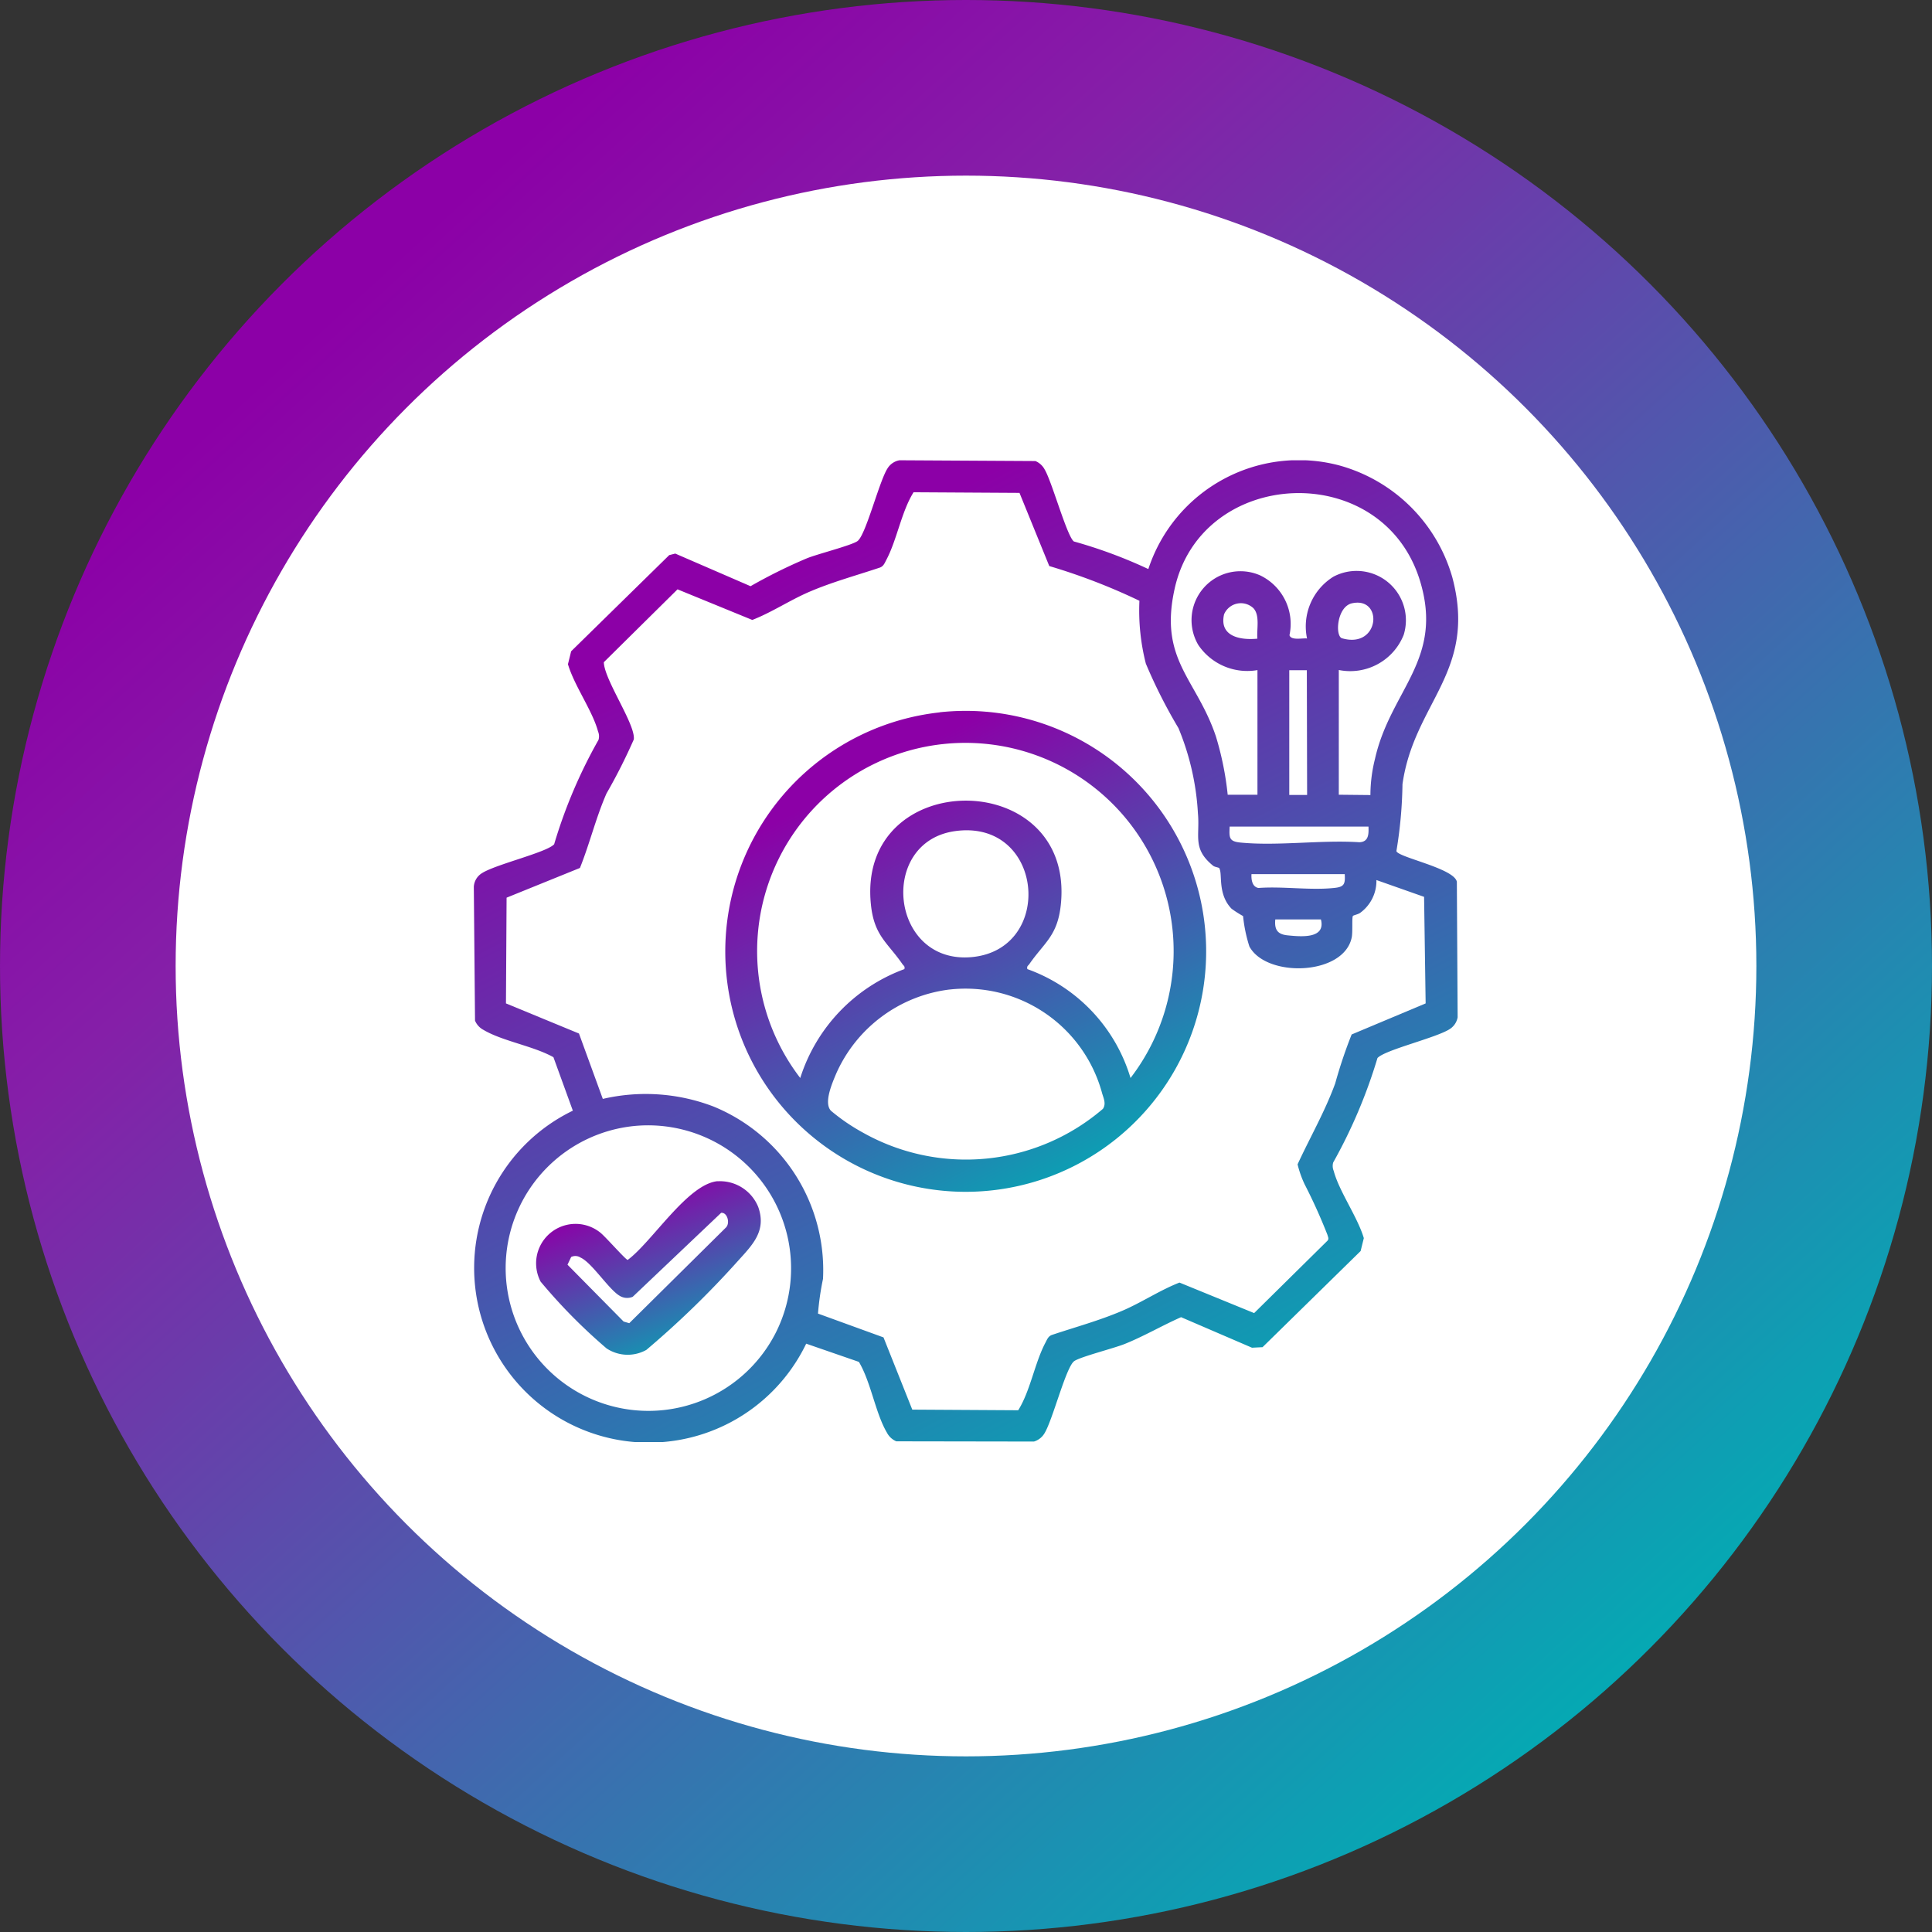
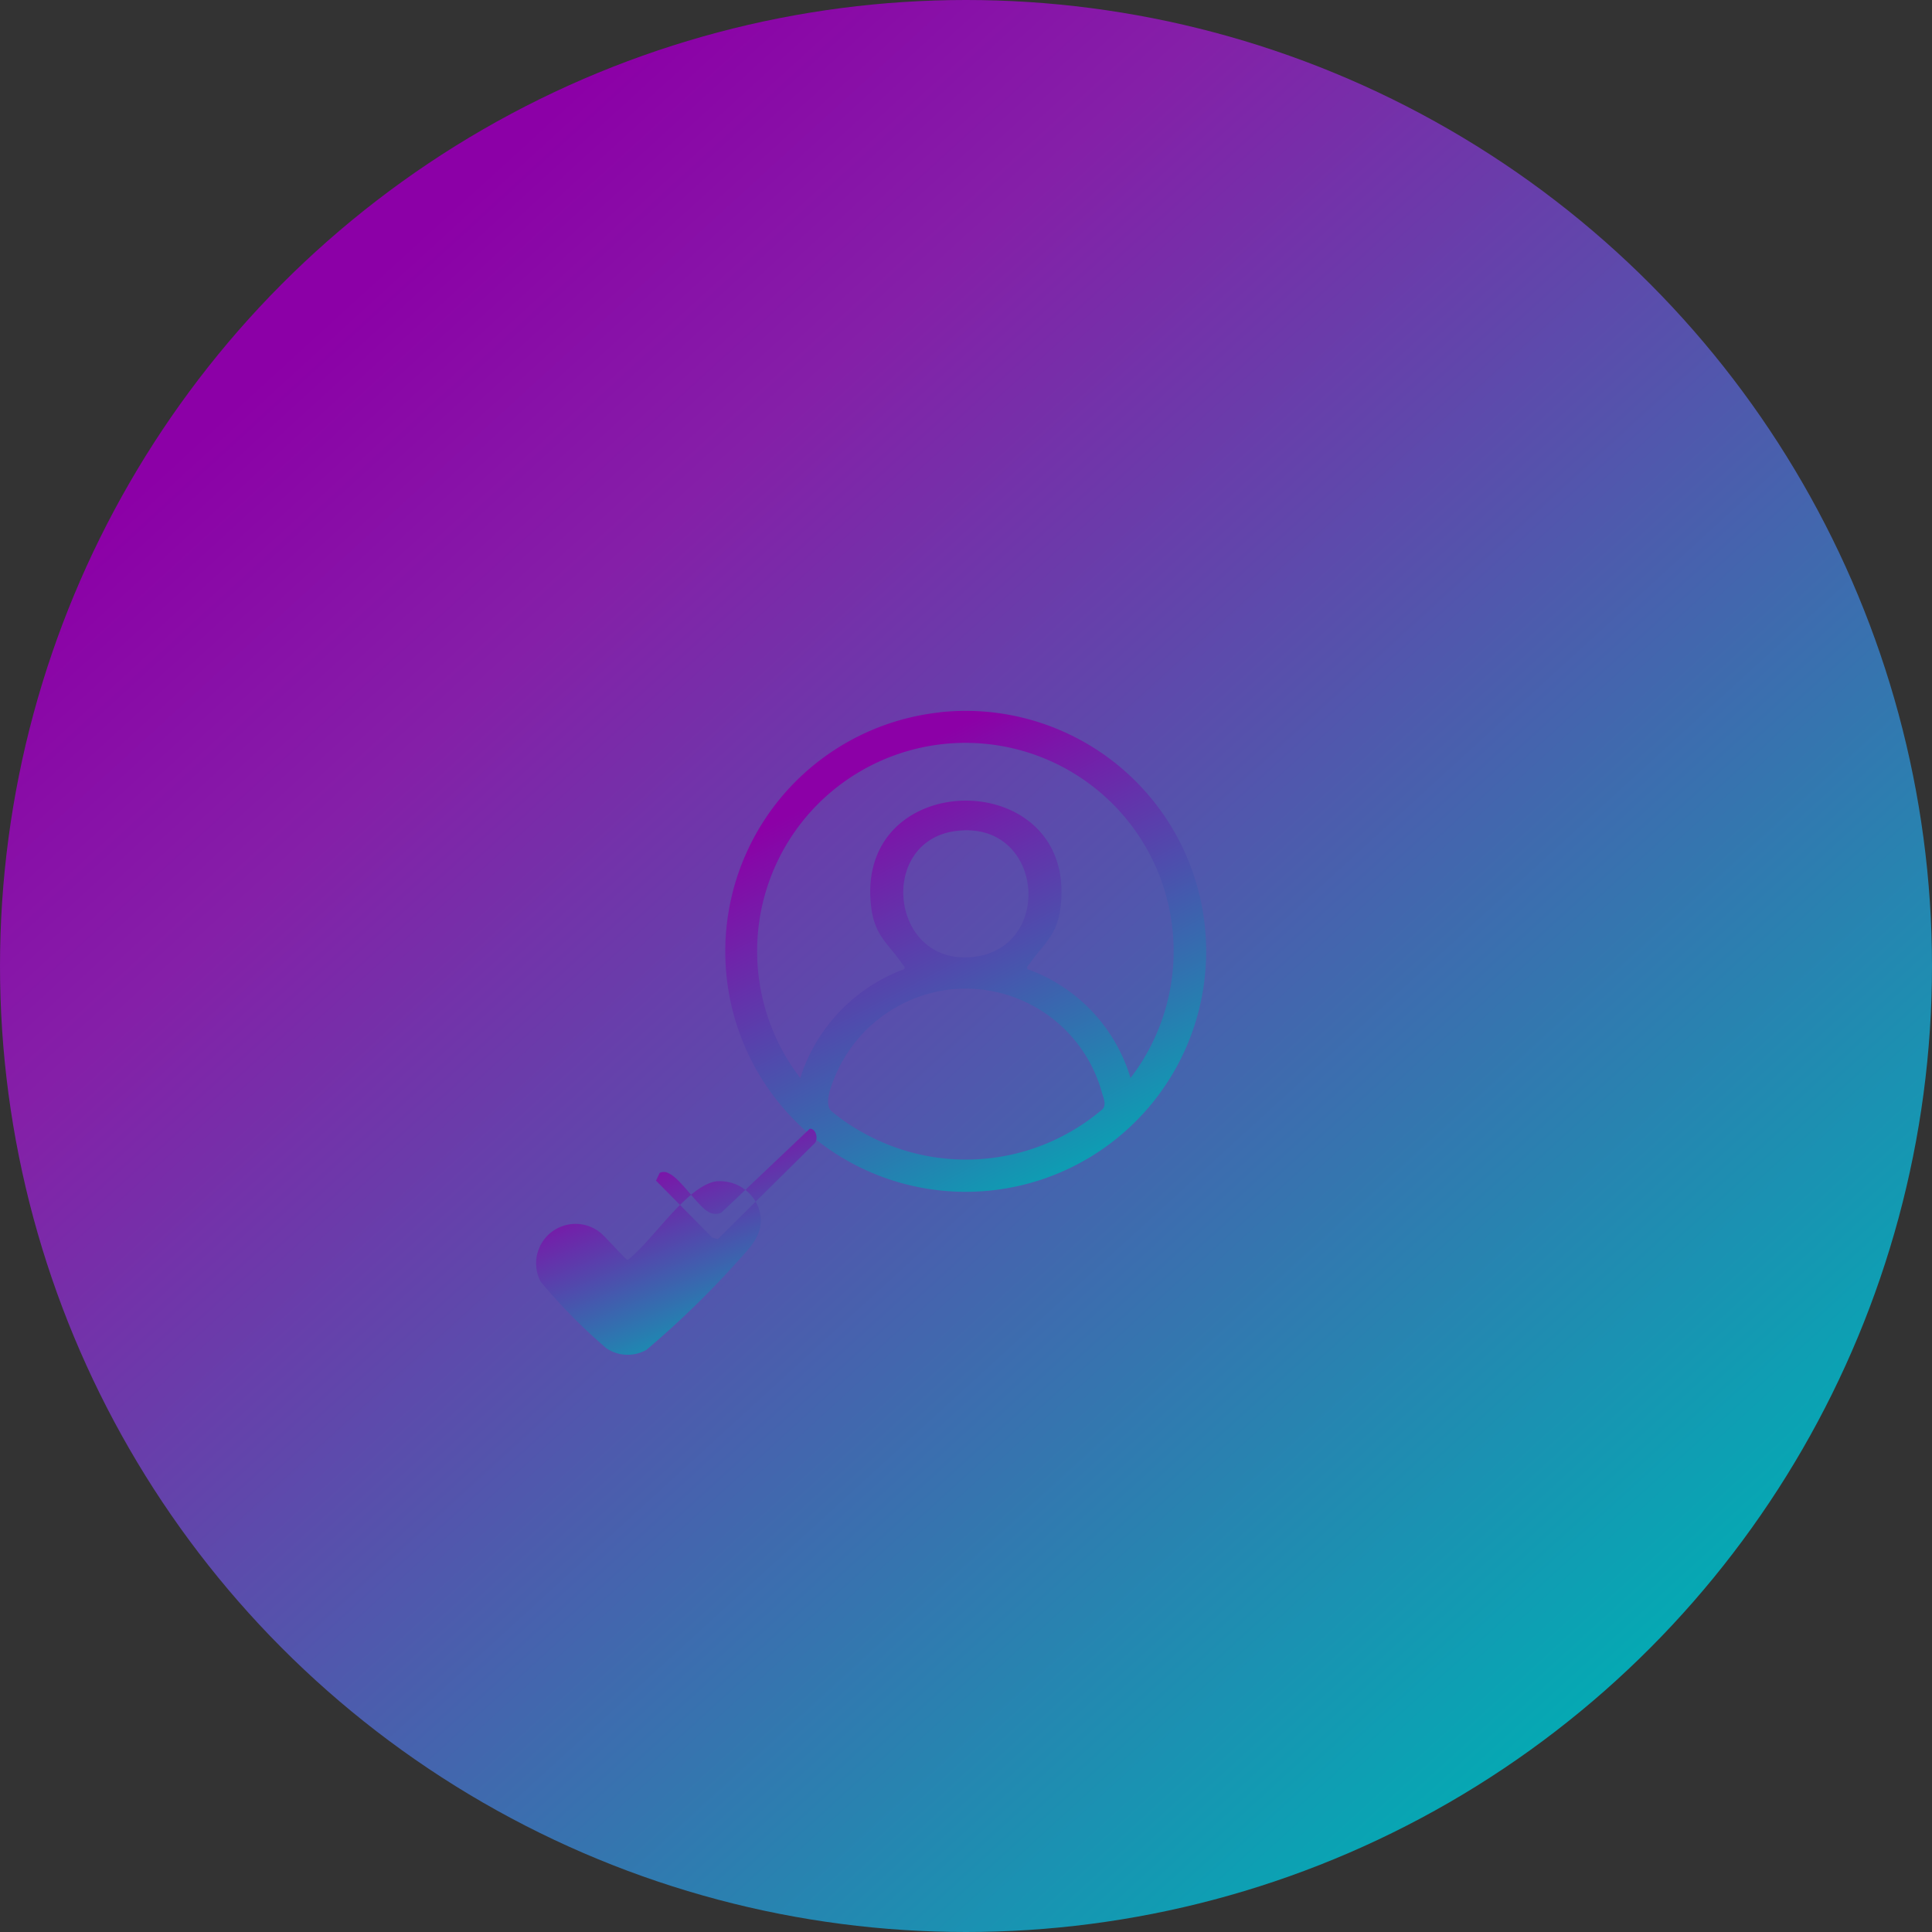
<svg xmlns="http://www.w3.org/2000/svg" width="77" height="77" viewBox="0 0 77 77">
  <rect x="0" y="0" width="77" height="77" fill="#333333" stroke="none" />
  <defs>
    <linearGradient id="linear-gradient" x1="0.361" y1="0.098" x2="0.834" y2="1" gradientUnits="objectBoundingBox">
      <stop offset="0" stop-color="#8c00a7" />
      <stop offset="1" stop-color="#00aeb4" />
    </linearGradient>
    <linearGradient id="linear-gradient-2" x1="0.211" y1="0.132" x2="0.881" y2="0.865" gradientUnits="objectBoundingBox">
      <stop offset="0" stop-color="#8c00a7" />
      <stop offset="0.194" stop-color="#851fa8" />
      <stop offset="1" stop-color="#00aeb4" />
    </linearGradient>
    <clipPath id="clip-path">
      <rect id="Rettangolo_997" data-name="Rettangolo 997" width="39.232" height="39.128" fill="url(#linear-gradient)" />
    </clipPath>
  </defs>
  <g id="Raggruppa_816" data-name="Raggruppa 816" transform="translate(-3716 -3466)">
    <g id="Raggruppa_813" data-name="Raggruppa 813" transform="translate(-144 41)">
      <g id="Raggruppa_802" data-name="Raggruppa 802" transform="translate(3768 2222)">
        <g id="Raggruppa_793" data-name="Raggruppa 793" transform="translate(-1365 -1103)">
          <g id="Raggruppa_730" data-name="Raggruppa 730" transform="translate(1457 2306)">
            <circle id="Ellisse_21" data-name="Ellisse 21" cx="38.5" cy="38.5" r="38.5" fill="url(#linear-gradient-2)" />
-             <circle id="Ellisse_20" data-name="Ellisse 20" cx="31.5" cy="31.5" r="31.5" transform="translate(7 7)" fill="#fff" />
          </g>
        </g>
      </g>
    </g>
    <g id="Raggruppa_815" data-name="Raggruppa 815" transform="translate(3734.884 3484.344)">
      <g id="Raggruppa_814" data-name="Raggruppa 814" clip-path="url(#clip-path)">
-         <path id="Tracciato_410" data-name="Tracciato 410" d="M26.882,4.339A6.308,6.308,0,0,1,34.473.2,6.471,6.471,0,0,1,39,4.672c1,3.768-1.527,4.972-1.988,8.238a17.631,17.631,0,0,1-.242,2.666c.054.249,2.31.685,2.409,1.225l.031,5.4a.7.7,0,0,1-.318.471c-.538.348-2.587.828-2.877,1.153a20.555,20.555,0,0,1-1.764,4.161.5.5,0,0,0,.02.336c.216.817.947,1.829,1.2,2.679l-.127.515-3.909,3.832-.421.021-2.826-1.217c-.761.336-1.479.76-2.252,1.07-.432.173-1.76.508-2.006.681-.335.236-.865,2.384-1.2,2.9a.736.736,0,0,1-.405.306L16.839,39.1a.741.741,0,0,1-.371-.34c-.461-.775-.639-2.019-1.121-2.826l-2.1-.726a6.961,6.961,0,1,1-9.3-9.286l-.774-2.131c-.8-.448-2.028-.639-2.785-1.087a.74.74,0,0,1-.34-.37L0,17a.682.682,0,0,1,.325-.544c.542-.35,2.582-.825,2.877-1.153A19.944,19.944,0,0,1,4.97,11.143a.5.5,0,0,0-.02-.337C4.734,9.99,4,8.978,3.752,8.128l.127-.515L7.788,3.78l.241-.061,3,1.3a20.95,20.95,0,0,1,2.254-1.115c.432-.173,1.76-.508,2.006-.681.335-.236.865-2.384,1.2-2.9A.7.7,0,0,1,16.967,0l5.415.031a.741.741,0,0,1,.371.34c.292.491.884,2.657,1.162,2.865a19.053,19.053,0,0,1,2.968,1.1m2.835,11.926c-.022-.035-.186-.048-.251-.1-.836-.678-.525-1.175-.607-2.08a10.358,10.358,0,0,0-.776-3.407,20.594,20.594,0,0,1-1.3-2.57A8.538,8.538,0,0,1,26.528,5.6a24.271,24.271,0,0,0-3.593-1.384L21.748,1.3l-4.222-.025c-.485.774-.661,1.9-1.088,2.7-.065.123-.106.244-.249.3-.945.317-1.9.574-2.822.97-.775.334-1.481.811-2.268,1.119L8.119,5.144,5.181,8.049c.021.711,1.273,2.486,1.195,3.078A22.336,22.336,0,0,1,5.288,13.28c-.424.968-.666,1.99-1.058,2.968L1.306,17.433l-.025,4.214,2.91,1.2.95,2.606a7.548,7.548,0,0,1,4.428.31,7.044,7.044,0,0,1,4.348,6.862,11.1,11.1,0,0,0-.2,1.384l2.611.949,1.147,2.879,4.222.025c.485-.774.661-1.9,1.088-2.7.065-.123.106-.244.249-.3.945-.317,1.9-.574,2.822-.97.775-.334,1.481-.811,2.268-1.119L31.1,33.989l2.9-2.862c.1-.088.045-.16.021-.258a21.7,21.7,0,0,0-.911-2.017,4.154,4.154,0,0,1-.279-.791c.5-1.082,1.089-2.1,1.5-3.226a19.019,19.019,0,0,1,.655-1.95l2.949-1.238L37.873,17.4l-1.9-.67a1.571,1.571,0,0,1-.637,1.3c-.083.069-.28.1-.3.133-.046.072,0,.639-.048.86-.32,1.522-3.408,1.608-4.078.353a5.838,5.838,0,0,1-.251-1.21,4.236,4.236,0,0,1-.458-.292c-.567-.583-.356-1.4-.487-1.6m6.02-2.931a5.955,5.955,0,0,1,.181-1.436c.616-2.756,2.764-3.955,1.79-7.119-1.5-4.858-8.7-4.521-9.774.334C27.3,7.966,28.8,8.7,29.574,11a12.251,12.251,0,0,1,.472,2.33h1.186V8.363a2.356,2.356,0,0,1-2.356-1,1.949,1.949,0,0,1,2.464-2.775,2.146,2.146,0,0,1,1.168,2.385c.072.22.516.106.7.13A2.332,2.332,0,0,1,34.26,4.64a1.966,1.966,0,0,1,2.8,2.319,2.294,2.294,0,0,1-2.586,1.4v4.971Zm-4.689-7.47a.727.727,0,0,0-1.144.268c-.2.882.646,1.036,1.328.969-.036-.373.12-.961-.183-1.238M35,5.7c-.6.133-.684,1.3-.4,1.394,1.513.439,1.661-1.671.4-1.394m-1.8,2.667H32.5v4.971h.711ZM35.658,14.6H30.124c-.021.444-.027.591.43.636,1.49.146,3.226-.112,4.743-.012.366-.016.372-.319.36-.624m-.949,1.894H30.994c-.012.209.022.506.277.552.966-.072,2.06.1,3.009,0,.405-.039.457-.145.43-.557M33.761,18.3H31.943c-.041.424.1.6.509.636.51.05,1.511.147,1.309-.636M6.392,26.533a5.691,5.691,0,1,0,5.644,8.236,5.7,5.7,0,0,0-5.644-8.236" transform="translate(0 0)" fill="url(#linear-gradient)" />
        <path id="Tracciato_411" data-name="Tracciato 411" d="M103.729,94.933A9.584,9.584,0,1,1,95.984,108.3a9.586,9.586,0,0,1,7.745-13.363m7.606,14.572a8.3,8.3,0,1,0-13.163,0,6.826,6.826,0,0,1,4.15-4.34c.032-.119-.031-.131-.078-.2-.6-.869-1.128-1.127-1.256-2.376-.567-5.518,8.136-5.518,7.57,0-.128,1.249-.652,1.507-1.256,2.376-.046.067-.11.078-.078.2a6.623,6.623,0,0,1,4.111,4.34m-6.977-9.842c-3.117.419-2.6,5.357.683,5.02s2.833-5.493-.683-5.02m-.234,6.315a5.7,5.7,0,0,0-4.528,3.371c-.157.376-.494,1.152-.2,1.462a7.755,7.755,0,0,0,1.266.866,8.379,8.379,0,0,0,9.573-.943c.145-.214.012-.445-.047-.675a5.639,5.639,0,0,0-6.063-4.08" transform="translate(-85.162 -84.889)" fill="url(#linear-gradient)" />
-         <path id="Tracciato_412" data-name="Tracciato 412" d="M30.759,272.577a1.645,1.645,0,0,1,1.622,1.023c.338.958-.225,1.506-.813,2.157a36.7,36.7,0,0,1-3.646,3.541,1.526,1.526,0,0,1-1.585-.06,22.116,22.116,0,0,1-2.629-2.662,1.572,1.572,0,0,1,2.364-1.965c.194.141,1.029,1.1,1.107,1.1.967-.713,2.383-3.019,3.58-3.138m.149,1.257L27.38,277.18a.566.566,0,0,1-.523-.04c-.429-.248-1.109-1.325-1.557-1.522a.377.377,0,0,0-.375-.023l-.145.307,2.236,2.265.225.066,3.854-3.814c.172-.17.058-.607-.188-.585" transform="translate(-21.046 -243.841)" fill="url(#linear-gradient)" />
+         <path id="Tracciato_412" data-name="Tracciato 412" d="M30.759,272.577a1.645,1.645,0,0,1,1.622,1.023c.338.958-.225,1.506-.813,2.157a36.7,36.7,0,0,1-3.646,3.541,1.526,1.526,0,0,1-1.585-.06,22.116,22.116,0,0,1-2.629-2.662,1.572,1.572,0,0,1,2.364-1.965c.194.141,1.029,1.1,1.107,1.1.967-.713,2.383-3.019,3.58-3.138m.149,1.257a.566.566,0,0,1-.523-.04c-.429-.248-1.109-1.325-1.557-1.522a.377.377,0,0,0-.375-.023l-.145.307,2.236,2.265.225.066,3.854-3.814c.172-.17.058-.607-.188-.585" transform="translate(-21.046 -243.841)" fill="url(#linear-gradient)" />
      </g>
    </g>
  </g>
</svg>